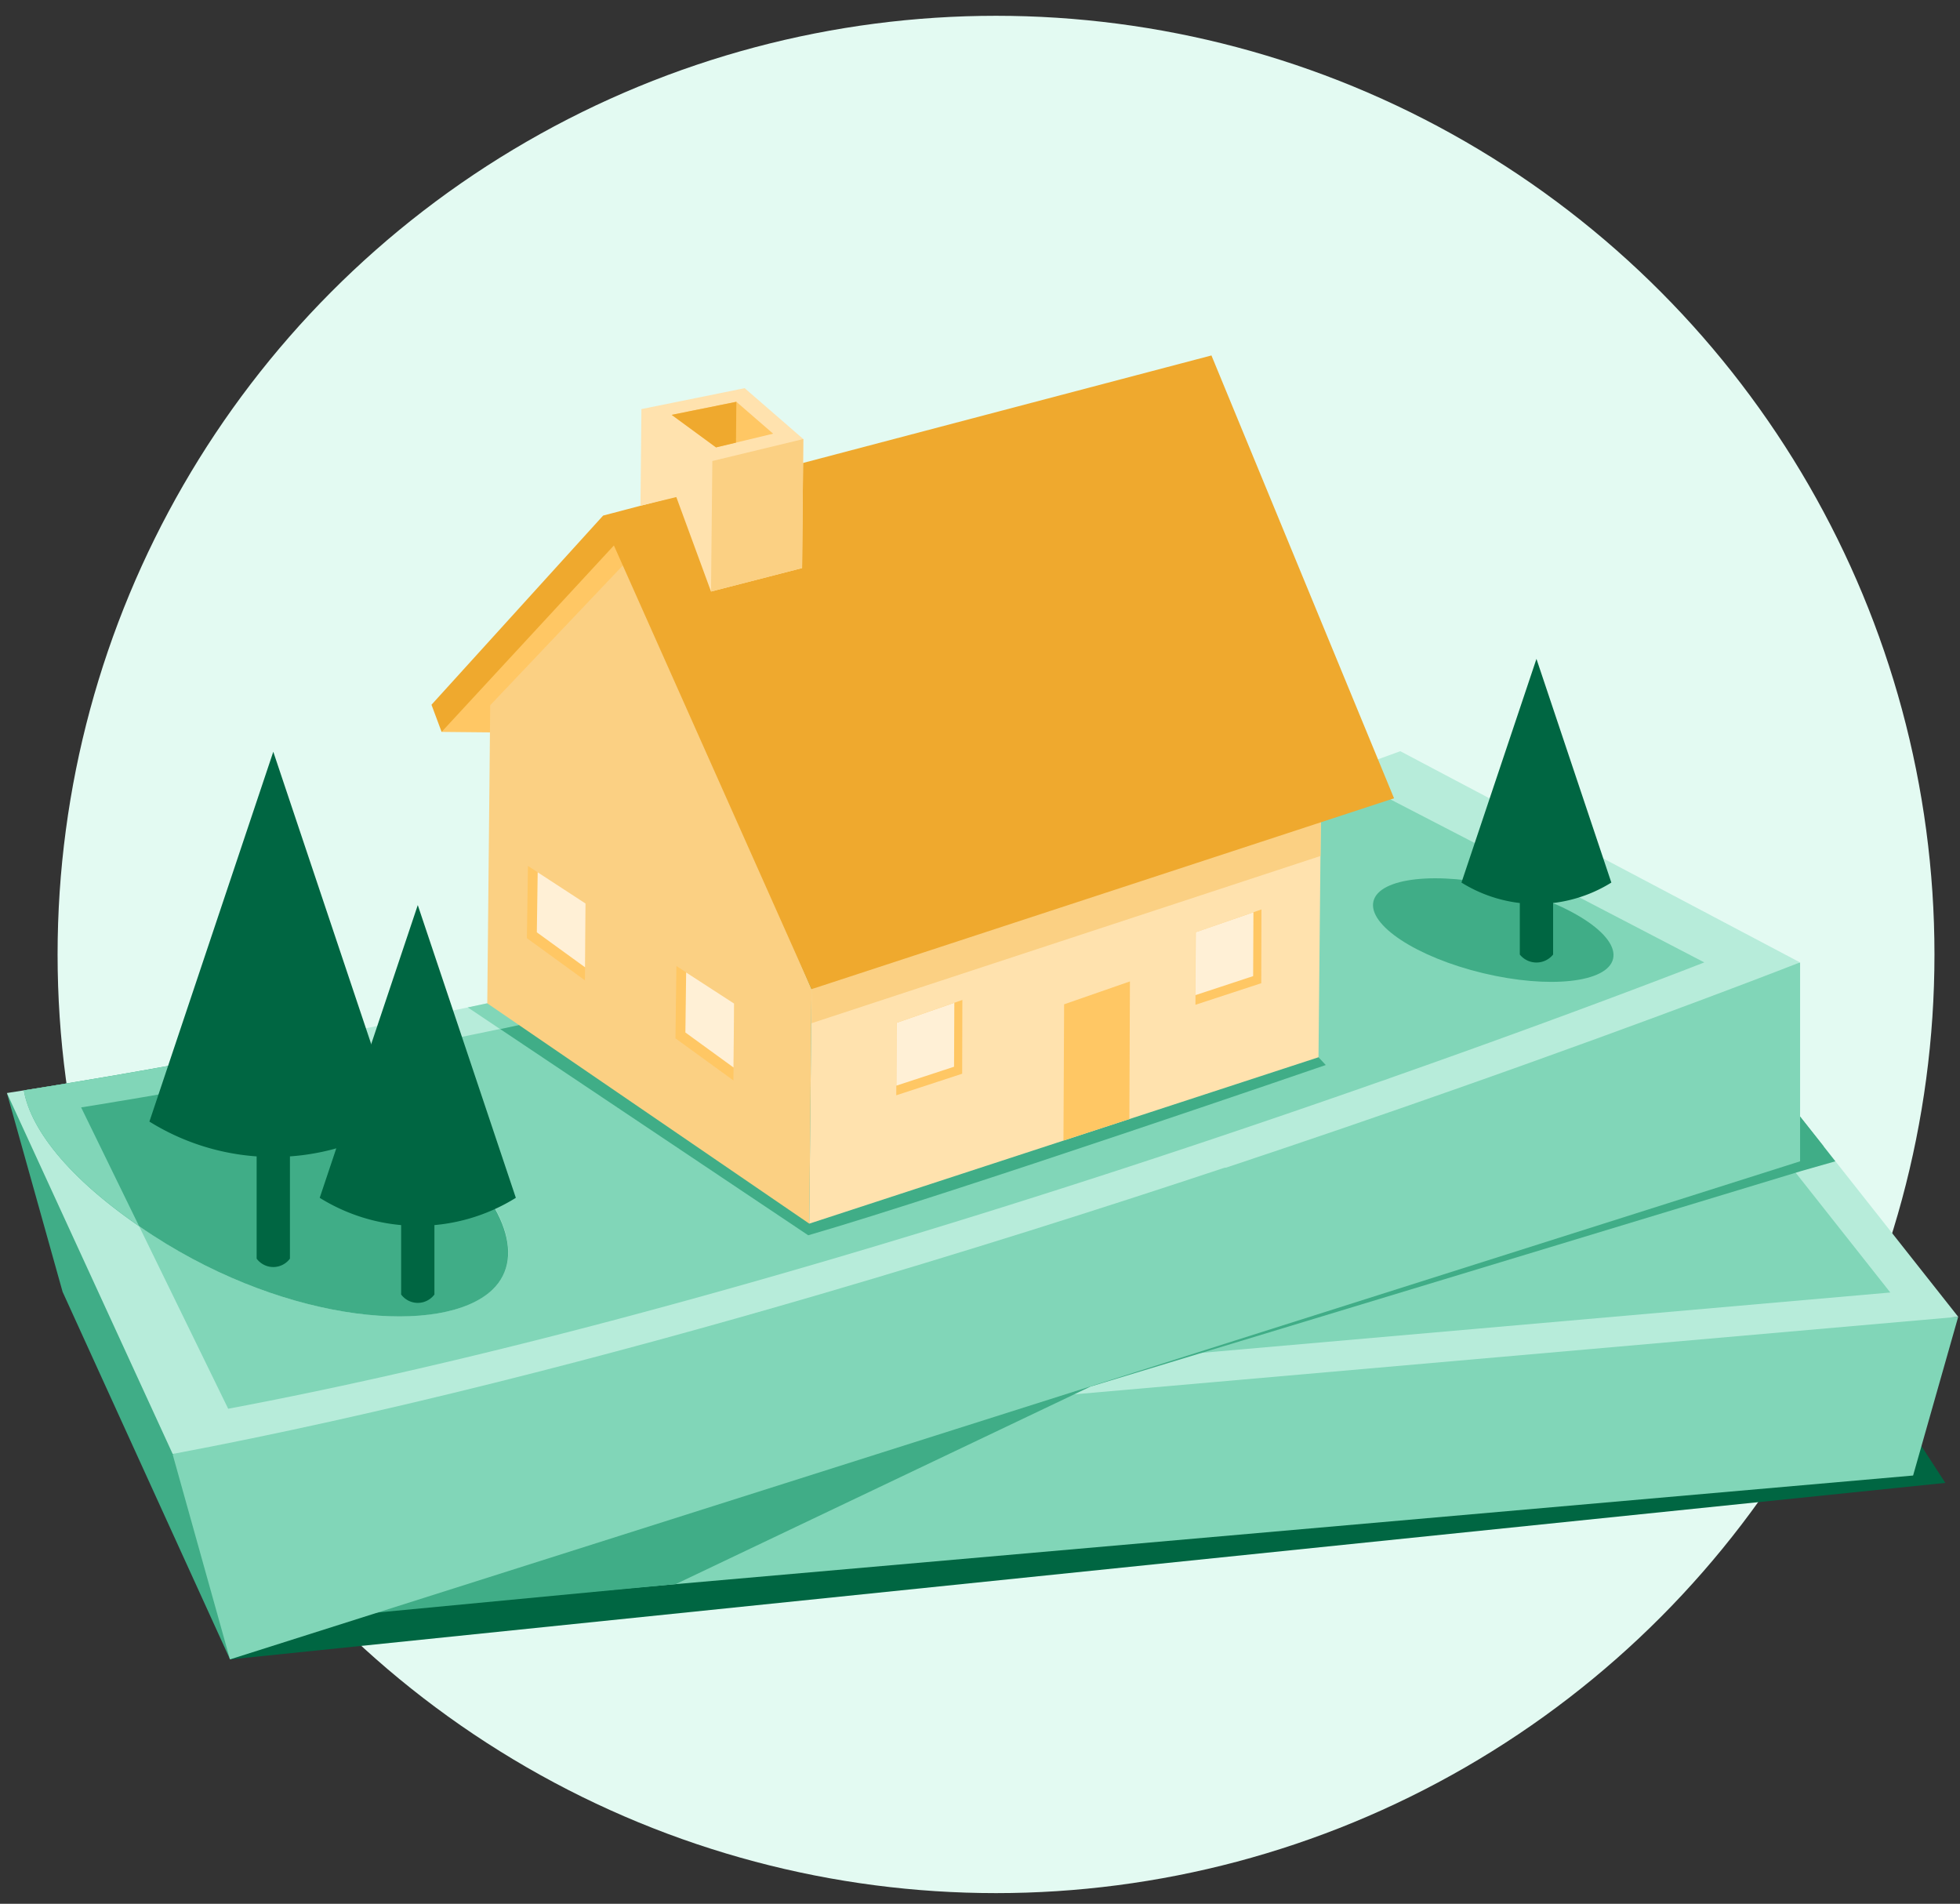
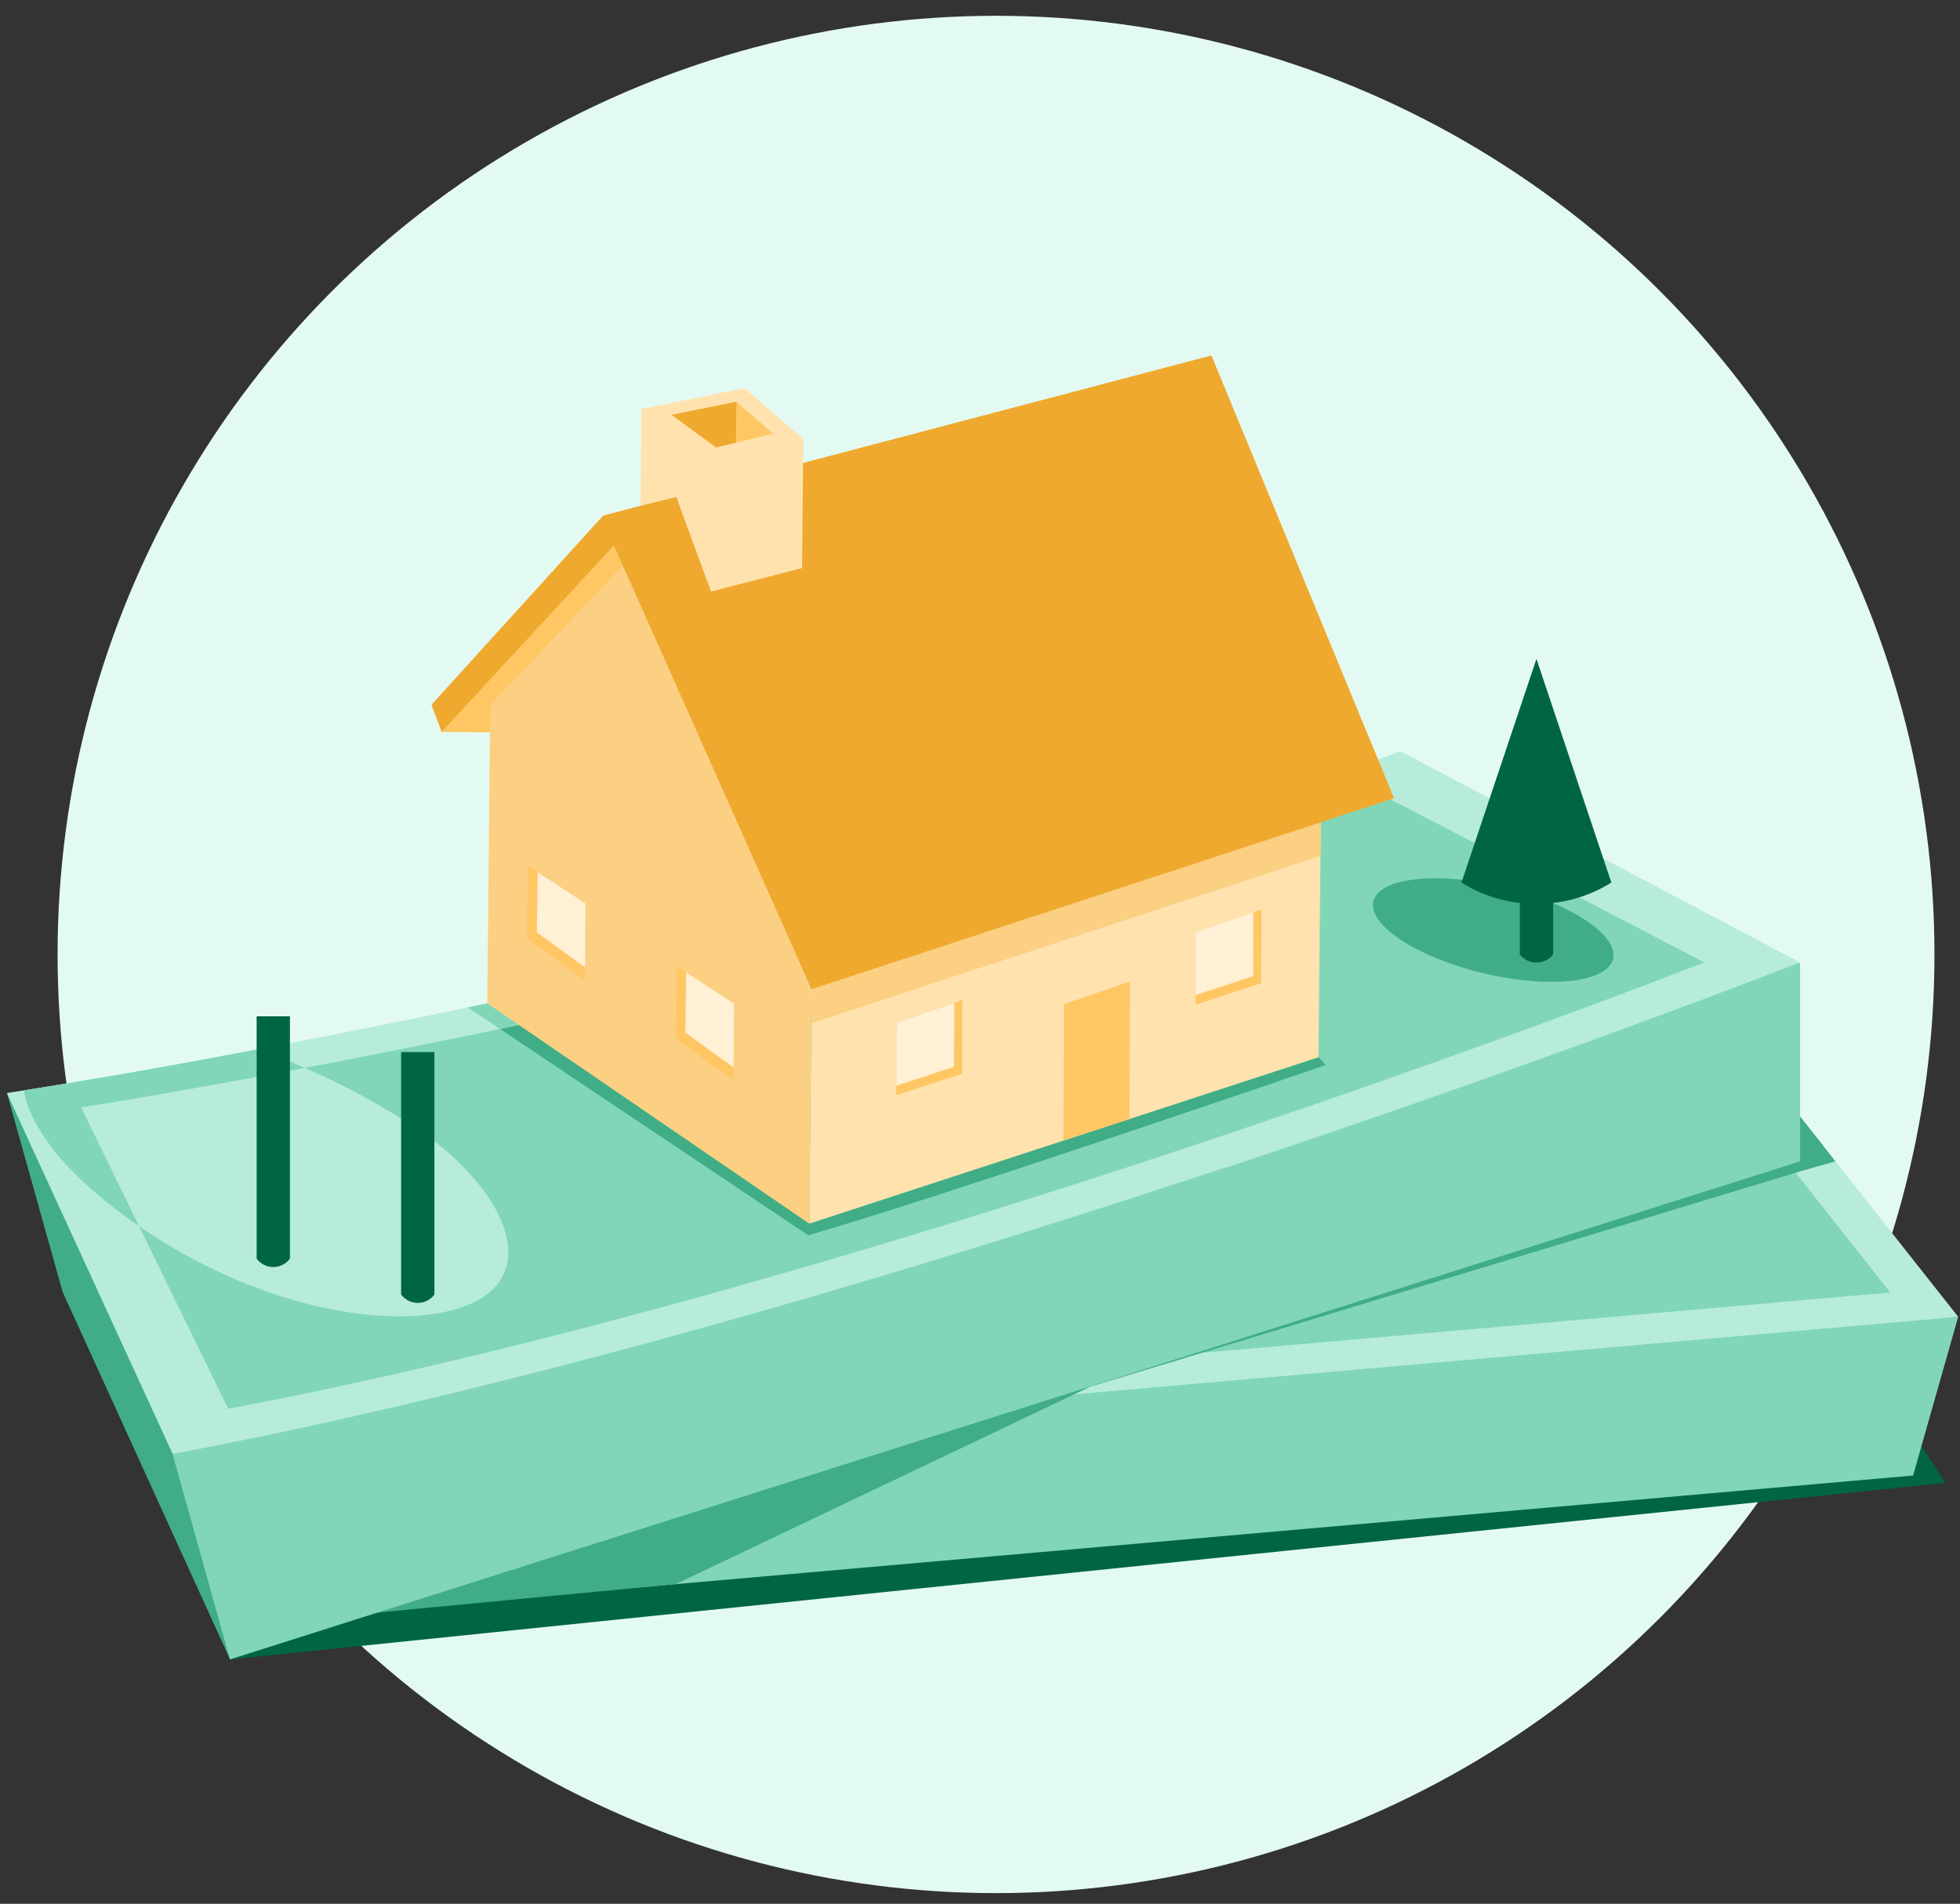
<svg xmlns="http://www.w3.org/2000/svg" data-name="Layer 1" id="Layer_1" viewBox="0 0 207.27 201.28">
  <rect x="0" y="0" width="207.27" height="201.28" fill="#333333" stroke="none" />
  <defs>
    <style>.cls-1{fill:#e3faf2;}.cls-2{fill:#006642;}.cls-3{fill:#81d6b8;}.cls-4{fill:#b7ecda;}.cls-5{fill:#40ad87;}.cls-6{fill:#5fa887;}.cls-7{fill:none;}.cls-8{fill:#ffc764;}.cls-9{fill:#fbd083;}.cls-10{fill:#ffe2ae;}.cls-11{fill:#efa92e;}.cls-12{fill:#fff0d6;}</style>
  </defs>
  <title>Artboard 4 copy 7</title>
  <g data-name="Layer 2" id="Layer_2">
    <circle class="cls-1" cx="105.33" cy="100.91" r="99.24" />
    <polygon class="cls-2" points="205.72 156.78 184.42 124 178.6 134.31 24.32 175.44 205.72 156.78" />
    <polygon class="cls-2" points="24.32 175.44 71.46 167.48 62.26 148.13 24.32 175.44" />
    <polygon class="cls-3" points="207.08 139.22 202.31 156 36.37 170.56 36.37 145.84 207.08 139.22" />
    <polygon class="cls-4" points="187.84 114.86 207.08 139.22 41.14 153.77 41.14 129.06 187.84 114.86" />
    <polygon class="cls-3" points="182.32 114.4 199.9 136.65 48.33 149.93 48.33 127.36 182.32 114.4" />
    <polygon class="cls-5" points="115.42 146.55 71.46 167.48 26.71 171.74 36.37 128.63 115.42 146.55" />
    <polygon class="cls-6" points="190.36 122.78 192.86 121.21 189.76 117.3 184.42 115.32 190.36 122.78" />
    <polygon class="cls-5" points="115.41 146.57 190.54 123.79 194.09 122.78 189.21 116.59 115.42 142.78 115.41 146.57" />
    <polygon class="cls-5" points="0.73 115.56 6.62 136.58 24.33 175.44 25.91 149.53 0.73 115.56" />
    <polygon class="cls-3" points="190.36 101.76 190.36 122.78 130.5 141.76 101.05 151.1 24.32 175.44 18.26 153.77 77.43 116.59 190.36 101.76" />
    <path class="cls-4" d="M190.35,101.75s-14.47,5.68-36.64,13.47c-7.27,2.56-15.37,5.34-24.06,8.23l-.13,0c-13.21,4.39-27.78,9-42.87,13.41-22.59,6.6-46.33,12.71-68.39,16.86L.73,115.56l1.79-.28c3.63-.58,12.56-2,24.84-4.37h0c4.82-.91,10.14-1.94,15.87-3.11l6.24-1.29c12.21-2.57,25.9-5.67,40.05-9.28,10.21-2.61,20.67-5.49,31-8.62,9.39-2.85,18.68-5.91,27.56-9.19l11.77,6.22Z" />
    <path class="cls-3" d="M180.23,101.75s-13.1,5.15-33.16,12.2c-.31.12-.62.23-.94.33-31.7,11.13-80.17,26.8-122,34.66l-9.42-19.3c.49.34,1,.67,1.51,1,14.48,9.38,30.68,10.6,35.84,5.72,3.76-3.58,1-10-5.87-15.51a70.15,70.15,0,0,0-14-7.94c6.07-1.15,13.06-2.53,20.68-4.12,16.31-3.43,35.49-7.86,54.61-13.2l2.08-.59c8.48-2.4,16.93-5,25.09-7.73q5.37-1.8,10.54-3.71L157,89.67l7.41,3.85Z" />
-     <rect class="cls-7" height="103" width="225" x="-4.86" y="75.25" />
    <path class="cls-3" d="M140.38,112.88s-39.82,13.35-54.91,17.75l-36-24.12c12.21-2.57,25.9-5.67,40.05-9.28l19.26-1.75,11.73-6.87,13-7.61C137.09,79.8,140.38,112.88,140.38,112.88Z" />
    <path class="cls-5" d="M140.2,112.6s-39.64,13.63-54.73,18L52.9,108.8c16.31-3.43,35.49-7.86,54.61-13.2l1.28-.12.8-.47c8.48-2.4,16.93-5,25.09-7.73,3.58-1.2-17.63,5.54-14.19,4.27Z" />
    <polygon class="cls-8" points="46.7 77.38 56.81 77.48 69.12 60.37 66.42 55.58 46.71 75.8 46.7 77.38" />
    <polygon class="cls-9" points="51.53 106.08 85.58 129.37 85.82 104.58 66.37 59.25 51.84 74.56 51.53 106.08" />
    <polygon class="cls-10" points="85.58 129.37 139.43 111.78 139.7 84.32 85.92 94.41 85.58 129.37" />
    <polygon class="cls-9" points="85.82 104.58 85.82 108.18 139.64 90.5 139.7 84.32 85.82 104.58" />
    <polygon class="cls-11" points="147.42 84.4 128.11 37.58 63.78 54.51 45.63 74.51 46.7 77.38 64.92 57.67 85.82 104.58 147.42 84.4" />
    <polygon class="cls-10" points="75.19 62.54 84.82 60.06 84.95 46.42 78.75 41.04 67.83 43.25 67.73 53.47 71.52 52.55 75.19 62.54" />
-     <polygon class="cls-9" points="75.19 62.54 75.33 48.74 84.95 46.42 84.82 60.06 75.19 62.54" />
    <polygon class="cls-8" points="71.03 43.86 77.87 42.48 81.76 45.85 75.72 47.3 71.03 43.86" />
    <polygon class="cls-11" points="77.87 42.48 77.83 46.8 75.72 47.3 71.03 43.86 77.87 42.48" />
    <polygon class="cls-8" points="55.72 99.19 61.86 103.65 61.92 95.52 55.83 91.55 55.72 99.19" />
    <polygon class="cls-12" points="56.77 98.57 61.87 102.27 61.92 95.52 56.86 92.22 56.77 98.57" />
    <polygon class="cls-8" points="71.43 109.78 77.56 114.23 77.63 106.11 71.53 102.13 71.43 109.78" />
    <polygon class="cls-12" points="72.48 109.16 77.57 112.86 77.63 106.1 72.56 102.81 72.48 109.16" />
    <polygon class="cls-8" points="112.46 120.58 119.43 118.31 119.49 103.76 112.53 106.18 112.46 120.58" />
    <polygon class="cls-8" points="94.78 115.8 101.75 113.52 101.77 105.72 94.8 108.14 94.78 115.8" />
    <polygon class="cls-12" points="94.79 114.78 100.89 112.78 100.92 106.02 94.81 108.14 94.79 114.78" />
    <polygon class="cls-8" points="126.42 106.23 133.38 103.95 133.4 96.15 126.43 98.57 126.42 106.23" />
    <polygon class="cls-12" points="126.42 105.21 132.52 103.2 132.55 96.45 126.45 98.56 126.42 105.21" />
-     <path class="cls-5" d="M52.06,136.37c-5.16,4.88-21.36,3.66-35.84-5.72-8.62-5.59-12.95-11.08-13.7-15.37,3.63-.58,12.56-2,24.84-4.37h0c7.51,2.89,15,6.87,18.82,10C53,126.36,55.82,132.79,52.06,136.37Z" />
    <path class="cls-3" d="M8.58,117.08l6.13,12.56C7.09,124.4,3.22,119.31,2.52,115.28c3.63-.58,12.56-2,24.85-4.37,1.63.62,3.26,1.3,4.85,2C17.79,115.65,8.58,117.08,8.58,117.08Z" />
    <ellipse class="cls-5" cx="157.92" cy="98.34" rx="4.68" ry="13.03" transform="translate(25.4 228.91) rotate(-76.49)" />
    <path class="cls-2" d="M30.66,133.07h0a2.19,2.19,0,0,1-3.52,0h0V107.45h3.52Z" />
-     <path class="cls-2" d="M15.8,118.58h0a24.8,24.8,0,0,0,26.2,0h0L28.9,79.48Z" />
-     <path class="cls-2" d="M33.81,126.64h0a19.63,19.63,0,0,0,20.74,0h0L44.18,95.69Z" />
    <path class="cls-2" d="M154.55,93.31h0a15,15,0,0,0,15.85,0h0l-7.92-23.65Z" />
    <path class="cls-2" d="M45.94,136.86h0a2.19,2.19,0,0,1-3.52,0h0V111.23h3.52Z" />
    <path class="cls-2" d="M164.24,100.92h0a2.26,2.26,0,0,1-3.52,0h0V76.62h3.52Z" />
  </g>
</svg>